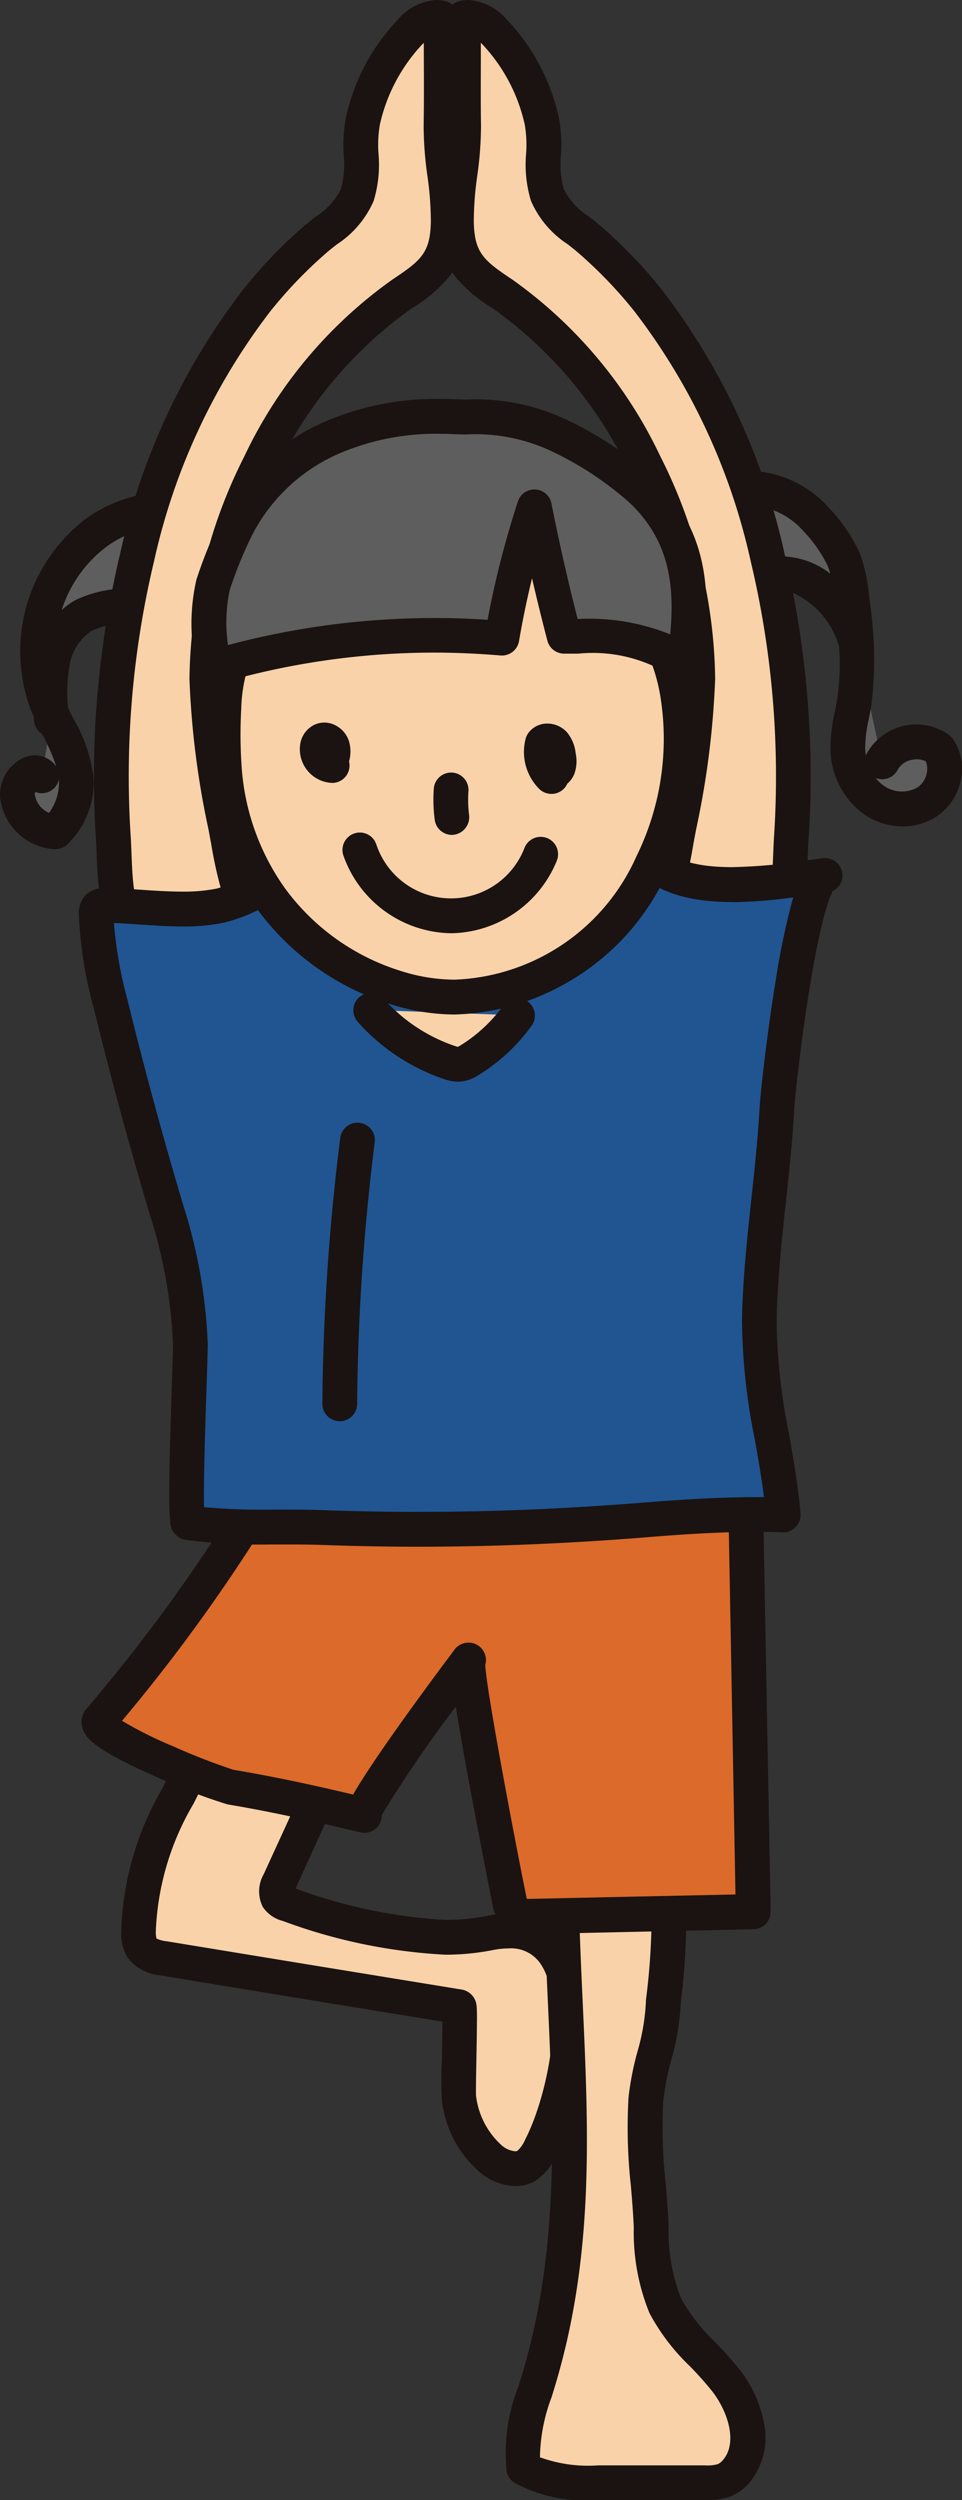
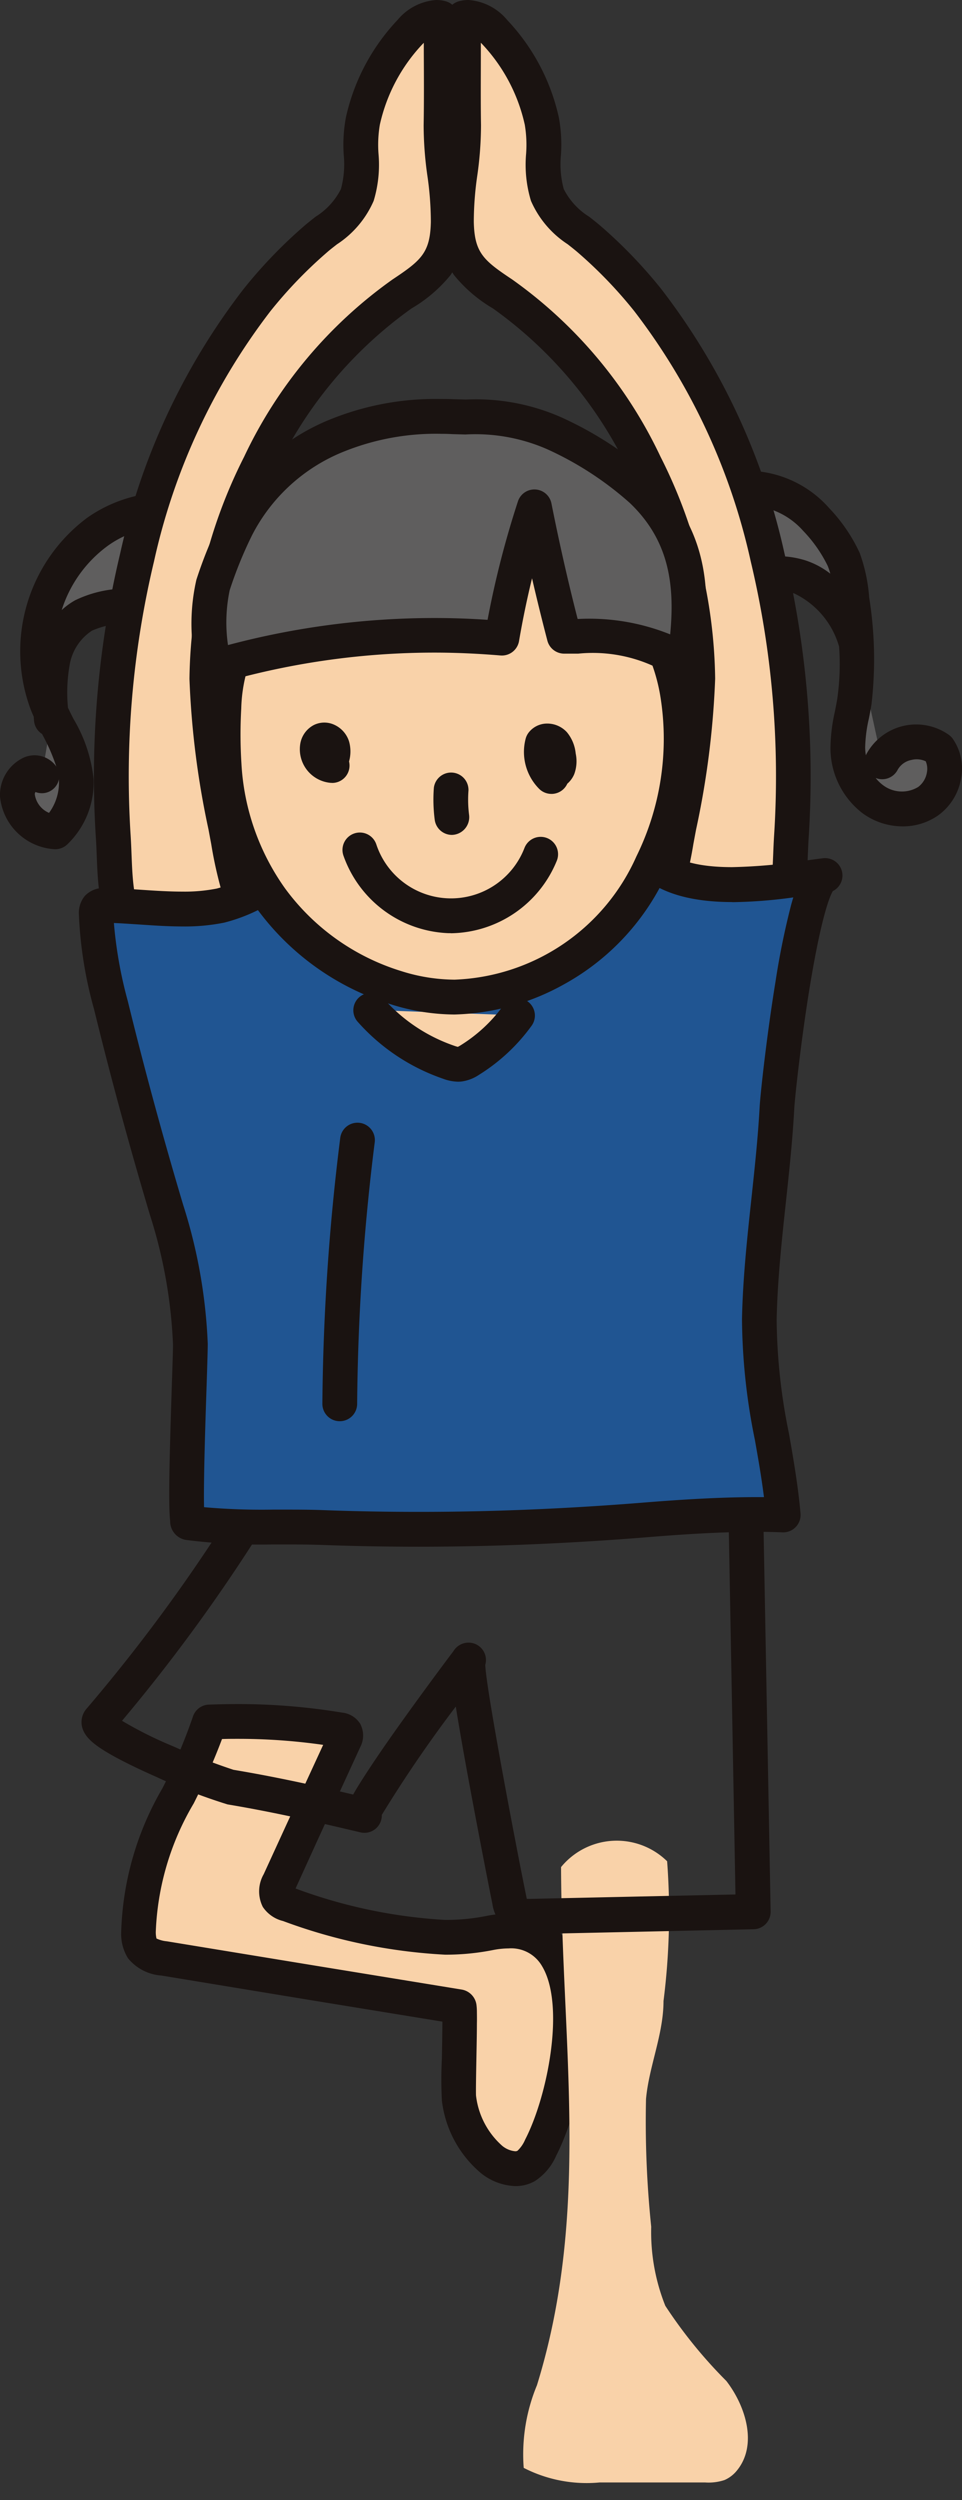
<svg xmlns="http://www.w3.org/2000/svg" width="52.807" height="137.113" viewBox="0 0 52.807 137.113">
  <rect x="0" y="0" width="52.807" height="137.113" fill="#333333" stroke="none" />
  <defs>
    <style>
      .cls-1 {
        fill: none;
      }

      .cls-2 {
        clip-path: url(#clip-path);
      }

      .cls-3 {
        fill: #5f5e5e;
      }

      .cls-4 {
        fill: #1a1311;
      }

      .cls-5 {
        fill: #f9d2a9;
      }

      .cls-6 {
        fill: #dc6a2a;
      }

      .cls-7 {
        fill: #205592;
      }

      .cls-8 {
        fill: #fff;
      }
    </style>
    <clipPath id="clip-path">
      <rect id="長方形_1640" data-name="長方形 1640" class="cls-1" width="52.807" height="137.113" />
    </clipPath>
  </defs>
  <g id="グループ_2256" data-name="グループ 2256" class="cls-2">
    <path id="パス_2146" data-name="パス 2146" class="cls-3" d="M2.056,35.566c-.5-.559-1.394.317-1.333,1.066a2.242,2.242,0,0,0,2.083,2,3.74,3.74,0,0,0,1.148-2.877,13.85,13.85,0,0,0-1.6-4.172,8.18,8.18,0,0,1,2.751-9.4c2.346-1.674,6.041-1.733,7.8.549.874,1.138.157,2.317-1.149,2.911a4.4,4.4,0,0,1-1.466.3l-3.674.315a5.56,5.56,0,0,0-2.266.521,3.754,3.754,0,0,0-1.7,2.541,11.108,11.108,0,0,0-.067,3.14" transform="translate(0.24 6.982)" />
    <path id="パス_2147" data-name="パス 2147" class="cls-4" d="M3.041,39.829H3.008A3.2,3.2,0,0,1,0,36.941a2.266,2.266,0,0,1,1.293-2.133,1.466,1.466,0,0,1,1.7.361.96.96,0,0,1,.1.133,10.364,10.364,0,0,0-.753-1.733l-.029-.059a.952.952,0,0,1-.444-.737l-.016-.212q-.081-.183-.157-.371a9.133,9.133,0,0,1,3.1-10.544,7.7,7.7,0,0,1,4.715-1.386,5.7,5.7,0,0,1,4.4,2.133,2.549,2.549,0,0,1,.505,2.186,3.428,3.428,0,0,1-2.021,2.166,5.273,5.273,0,0,1-1.778.379L8.7,27.289l-1.768.153a4.845,4.845,0,0,0-1.883.4A2.8,2.8,0,0,0,3.819,29.75a8.6,8.6,0,0,0-.087,2.321c.1.207.2.415.313.629a8.114,8.114,0,0,1,1.09,3.248,4.7,4.7,0,0,1-1.445,3.62.954.954,0,0,1-.65.261ZM1.947,36.692a.276.276,0,0,0-.039.112,1.3,1.3,0,0,0,.784,1.032,2.814,2.814,0,0,0,.544-1.784q0-.032,0-.065a.954.954,0,0,1-1.285.705ZM9.114,22.149A5.532,5.532,0,0,0,5.9,23.2a6.965,6.965,0,0,0-2.513,3.515,3.805,3.805,0,0,1,.74-.54,6.437,6.437,0,0,1,2.649-.638l1.757-.144,1.91-.164a3.72,3.72,0,0,0,1.15-.213,1.64,1.64,0,0,0,.96-.892.634.634,0,0,0-.172-.571,4.124,4.124,0,0,0-3.266-1.4Z" transform="translate(0 6.745)" />
    <path id="パス_2148" data-name="パス 2148" class="cls-3" d="M37.7,28.481a5.477,5.477,0,0,0-3.1-3.54c-1.477-.459-3.066.169-4.611.049a2.581,2.581,0,0,1-1.644-.648,2.293,2.293,0,0,1,.428-3.243,4.956,4.956,0,0,1,6.757.7,8.231,8.231,0,0,1,1.51,2.19,8.236,8.236,0,0,1,.456,2.19,20.748,20.748,0,0,1,.133,5.6,14.636,14.636,0,0,0-.36,2.555,3.58,3.58,0,0,0,1.376,2.815,2.677,2.677,0,0,0,3.039.095,2.146,2.146,0,0,0,.56-2.869,2.155,2.155,0,0,0-3.1.716" transform="translate(9.277 6.688)" />
    <path id="パス_2149" data-name="パス 2149" class="cls-4" d="M40.518,38.874a3.744,3.744,0,0,1-2.187-.709A4.508,4.508,0,0,1,36.555,34.6a9.317,9.317,0,0,1,.24-2.011c.048-.247.095-.481.133-.713a13.357,13.357,0,0,0,.1-2.861,4.639,4.639,0,0,0-2.469-2.919,5.753,5.753,0,0,0-2.313-.017,10.561,10.561,0,0,1-2.091.107,3.5,3.5,0,0,1-2.243-.924,2.761,2.761,0,0,1-.777-2.141A3.519,3.519,0,0,1,28.416,20.6a5.65,5.65,0,0,1,4.266-1.186,6.056,6.056,0,0,1,3.806,2.011,9.064,9.064,0,0,1,1.672,2.454,9.1,9.1,0,0,1,.52,2.441,21.449,21.449,0,0,1,.127,5.857c-.043.267-.093.533-.143.781a7.773,7.773,0,0,0-.205,1.6,2.982,2.982,0,0,0,.039.42q.015-.036.032-.071a3.107,3.107,0,0,1,4.532-1.046.954.954,0,0,1,.2.2,2.862,2.862,0,0,1,.468,2.154,3.151,3.151,0,0,1-1.249,2.046A3.37,3.37,0,0,1,40.518,38.874Zm-1.481-2.653a2.093,2.093,0,0,0,.412.4,1.721,1.721,0,0,0,1.923.091,1.25,1.25,0,0,0,.477-.8,1.042,1.042,0,0,0-.065-.607A1.172,1.172,0,0,0,41,35.231a1.106,1.106,0,0,0-.753.533.954.954,0,0,1-1.205.457ZM33.609,24.057a5.065,5.065,0,0,1,1.52.213,4.448,4.448,0,0,1,1.417.746,3.731,3.731,0,0,0-.141-.424,7.5,7.5,0,0,0-1.349-1.926,4.132,4.132,0,0,0-2.6-1.365,3.758,3.758,0,0,0-2.842.781,1.629,1.629,0,0,0-.571,1.137.89.89,0,0,0,.22.686,1.717,1.717,0,0,0,1.044.372,9,9,0,0,0,1.718-.1,13.378,13.378,0,0,1,1.581-.123Z" transform="translate(9.032 6.447)" />
    <path id="パス_2150" data-name="パス 2150" class="cls-5" d="M5.7,82.405a1.62,1.62,0,0,0,.208.874,1.721,1.721,0,0,0,1.2.551L23.3,86.471c.1.016-.06,4.643,0,4.993a5.227,5.227,0,0,0,1.8,3.386,1.788,1.788,0,0,0,1.891.349,2.266,2.266,0,0,0,.8-1c1.78-3.432,3.49-13.024-2.826-11.763-3.68.734-7.446-.424-11.02-1.57a.977.977,0,0,1-.584-.357,1,1,0,0,1,.1-.9l3.562-7.759a.453.453,0,0,0,.049-.387.445.445,0,0,0-.343-.173A33.9,33.9,0,0,0,9.6,70.864c-1.281,4.034-4.047,7.217-3.9,11.541" transform="translate(1.897 23.583)" />
    <path id="パス_2151" data-name="パス 2151" class="cls-4" d="M11.424,70.111h0a34.94,34.94,0,0,1,5.689.468,1.333,1.333,0,0,1,1.024.657v.011a1.361,1.361,0,0,1-.025,1.228L15.8,77.51l-1.237,2.717A28.16,28.16,0,0,0,22.78,81.95a11.423,11.423,0,0,0,2.229-.212,6.446,6.446,0,0,1,1.254-.133,3.843,3.843,0,0,1,3.466,1.881c1.9,3.127.352,9.056-.857,11.389a3.138,3.138,0,0,1-1.176,1.4,2.133,2.133,0,0,1-1.066.273,3.187,3.187,0,0,1-1.877-.7,6.132,6.132,0,0,1-2.158-4,22.784,22.784,0,0,1,0-2.285c.012-.625.027-1.457.028-2.035l-7.29-1.189L7.2,85a2.594,2.594,0,0,1-1.836-.95A2.517,2.517,0,0,1,4.99,82.67a16.577,16.577,0,0,1,2.266-7.942,29.91,29.91,0,0,0,1.67-3.92.954.954,0,0,1,.864-.666C10.335,70.124,10.882,70.111,11.424,70.111Zm4.655,2.238a33.058,33.058,0,0,0-4.653-.331c-.3,0-.6,0-.9.012a36.237,36.237,0,0,1-1.554,3.531,14.9,14.9,0,0,0-2.082,7.045,1.466,1.466,0,0,0,.04.364,1.689,1.689,0,0,0,.572.153l8.131,1.333,8.055,1.314a.984.984,0,0,1,.813.908c.008.069.013.152.016.267,0,.165.008.4,0,.7,0,.553-.016,1.265-.028,1.953-.015.792-.032,1.772-.02,1.986a4.349,4.349,0,0,0,1.436,2.753,1.318,1.318,0,0,0,.709.3.245.245,0,0,0,.133-.028,1.809,1.809,0,0,0,.42-.613c1.229-2.371,2.223-7.378.921-9.52a1.951,1.951,0,0,0-1.832-.964,4.545,4.545,0,0,0-.881.095,13.329,13.329,0,0,1-2.6.249,29.966,29.966,0,0,1-8.9-1.846,1.866,1.866,0,0,1-1.11-.774,1.894,1.894,0,0,1,.049-1.793l1.25-2.725Z" transform="translate(1.661 23.345)" />
    <path id="パス_2152" data-name="パス 2152" class="cls-5" d="M29.448,76.878a38.207,38.207,0,0,1-.2,7.649c0,1.824-.8,3.592-.96,5.369a55.848,55.848,0,0,0,.285,7.009,10.909,10.909,0,0,0,.774,4.336,25.829,25.829,0,0,0,3.35,4.122c1.085,1.406,1.712,3.518.59,4.9a1.793,1.793,0,0,1-.689.533,2.77,2.77,0,0,1-1.066.133H25.741a7.571,7.571,0,0,1-4.167-.8A9.873,9.873,0,0,1,22.3,105.6c2.953-9.541,1.361-18.678,1.324-28.42a3.952,3.952,0,0,1,5.822-.32" transform="translate(7.174 25.217)" />
-     <path id="パス_2153" data-name="パス 2153" class="cls-4" d="M26.8,75.035a5.625,5.625,0,0,1,3.479,1.333.953.953,0,0,1,.357.676,39.211,39.211,0,0,1-.2,7.782A13.548,13.548,0,0,1,29.911,88a14.678,14.678,0,0,0-.437,2.211,27.593,27.593,0,0,0,.133,4.552c.063.77.133,1.566.16,2.334a10.123,10.123,0,0,0,.681,3.962,10.041,10.041,0,0,0,1.879,2.41,20.018,20.018,0,0,1,1.366,1.542A6.709,6.709,0,0,1,35,107.894a3.872,3.872,0,0,1-.732,3.2,2.71,2.71,0,0,1-1.066.818,3.6,3.6,0,0,1-1.434.213H25.894a8.165,8.165,0,0,1-4.6-.953.953.953,0,0,1-.423-.639,9.919,9.919,0,0,1,.656-4.643l.1-.325c2.143-6.931,1.838-13.6,1.516-20.673-.111-2.425-.225-4.932-.235-7.465a.954.954,0,0,1,.236-.632A4.8,4.8,0,0,1,26.8,75.035Zm1.965,2.581a3.54,3.54,0,0,0-1.965-.673,2.789,2.789,0,0,0-1.981.865c.019,2.362.127,4.719.231,7,.331,7.241.642,14.08-1.6,21.328l-.1.331a9.688,9.688,0,0,0-.646,3.314,7.731,7.731,0,0,0,3.188.444h5.874a2.155,2.155,0,0,0,.7-.067.866.866,0,0,0,.312-.259c.762-.933.267-2.578-.6-3.714a18.311,18.311,0,0,0-1.24-1.394,11.615,11.615,0,0,1-2.214-2.9,11.715,11.715,0,0,1-.869-4.712c-.029-.728-.091-1.466-.156-2.255a28.986,28.986,0,0,1-.133-4.877,16.318,16.318,0,0,1,.487-2.5,11.714,11.714,0,0,0,.469-2.781.954.954,0,0,1,.008-.121A37.3,37.3,0,0,0,28.766,77.616Z" transform="translate(6.935 24.984)" />
-     <path id="パス_2154" data-name="パス 2154" class="cls-6" d="M16.71,61.2c-.778.052-1.569.084-2.381.088a1.26,1.26,0,0,0-.533.08,1.28,1.28,0,0,0-.493.548A93.64,93.64,0,0,1,4.119,74.7c-.628.734,6.51,3.55,7.175,3.66,2.5.417,4.877.952,7.358,1.546-.556-.133,5.323-8,5.721-8.507C24,71.4,26.43,83.708,26.61,84.565a.92.92,0,0,0,1.162.9L40,85.2l-.484-26.137c-2.453-.308-5.332.431-7.865.485a50.438,50.438,0,0,0-5.928.489c-3.124.439-5.968.958-9.008,1.162" transform="translate(1.358 19.643)" />
    <path id="パス_2155" data-name="パス 2155" class="cls-4" d="M38.452,58.277a11.826,11.826,0,0,1,1.414.083.954.954,0,0,1,.834.933l.484,26.137a.954.954,0,0,1-.933.972l-6.112.133-6.112.133H27.88a2,2,0,0,1-1.341-.425,2.1,2.1,0,0,1-.628-1.233c-.092-.435-.7-3.526-1.276-6.632-.344-1.866-.577-3.212-.733-4.188a71.336,71.336,0,0,0-4.062,5.941.954.954,0,0,1-1.176.957c-2.253-.533-4.695-1.1-7.293-1.533a31.062,31.062,0,0,1-3.934-1.52c-.976-.431-1.782-.825-2.4-1.172-.986-.556-1.437-.956-1.609-1.425a1.118,1.118,0,0,1,.2-1.124,92.89,92.89,0,0,0,9.091-12.651,2.153,2.153,0,0,1,.9-.921,2.153,2.153,0,0,1,.948-.169c.748,0,1.508-.032,2.317-.085,2.2-.148,4.292-.463,6.509-.8.788-.119,1.6-.241,2.43-.357a51.642,51.642,0,0,1,6.041-.5c.945-.02,1.941-.141,3-.267A30.338,30.338,0,0,1,38.452,58.277Zm.357,1.913h-.357a28.954,28.954,0,0,0-3.36.277,31.293,31.293,0,0,1-3.186.283,49.738,49.738,0,0,0-5.816.48c-.818.115-1.628.237-2.41.355-2.257.34-4.387.666-6.665.814-.849.057-1.648.087-2.439.091h-.115c-.035.051-.077.121-.1.161A94.83,94.83,0,0,1,5.58,74.97a21.64,21.64,0,0,0,2.809,1.4,34.525,34.525,0,0,0,3.31,1.288c2.33.389,4.524.874,6.57,1.357.133-.244.307-.525.519-.858.443-.694,1.066-1.62,1.866-2.746,1.313-1.85,2.729-3.748,3.115-4.255a.969.969,0,0,1,.834-.473.954.954,0,0,1,.916,1.221c.057,1.448,1.866,10.842,2.254,12.7a.737.737,0,0,0,.031.133h.176l6.113-.133,5.161-.109Z" transform="translate(1.118 19.404)" />
    <path id="パス_2156" data-name="パス 2156" class="cls-5" d="M12.573,16.221a25.217,25.217,0,0,1,3.207-3.332c.85-.734,1.906-1.333,2.3-2.435.463-1.286.009-2.733.3-4.052A10.3,10.3,0,0,1,20.98,1.516a1.9,1.9,0,0,1,1.7-.772c0,1.966.031,3.936,0,5.9-.032,1.784.433,3.511.4,5.3-.045,2.133-.81,2.79-2.533,3.936C14.057,20.2,9.77,29.449,9.835,36.97A51.619,51.619,0,0,0,11,45.883a21.834,21.834,0,0,0,.892,3.583,4.981,4.981,0,0,1,.267,3.523.58.58,0,0,1-.2.293.64.64,0,0,1-.361.067,9.743,9.743,0,0,1-4.705-1.3c-2.307-1.333-2.051-4.11-2.2-6.42-.618-9.609,1.488-21.439,7.883-29.413" transform="translate(1.527 0.245)" />
    <path id="パス_2157" data-name="パス 2157" class="cls-4" d="M22.655,0a2,2,0,0,1,.508.065.954.954,0,0,1,.712.924V2.95c0,1.3.013,2.635-.011,3.958a17.941,17.941,0,0,0,.191,2.5,19.486,19.486,0,0,1,.205,2.8,4.841,4.841,0,0,1-.817,2.877A7.915,7.915,0,0,1,21.3,16.917a23.048,23.048,0,0,0-7.49,8.972,25.726,25.726,0,0,0-2.8,11.314,45.916,45.916,0,0,0,1.013,7.935q.076.4.152.813a21.061,21.061,0,0,0,.85,3.431,5.924,5.924,0,0,1,.256,4.2,1.392,1.392,0,0,1-1.4.966h-.068a10.654,10.654,0,0,1-5.163-1.422c-2.441-1.4-2.546-4.071-2.63-6.218-.013-.337-.025-.654-.047-.965A52.725,52.725,0,0,1,5.312,30.334a36.657,36.657,0,0,1,6.755-14.465A26.274,26.274,0,0,1,15.4,12.4c.209-.18.425-.349.633-.513a3.818,3.818,0,0,0,1.394-1.522A5.236,5.236,0,0,0,17.58,8.5,8.151,8.151,0,0,1,17.7,6.434a11.33,11.33,0,0,1,2.835-5.34A3.032,3.032,0,0,1,22.655,0ZM11.591,52.632a4.6,4.6,0,0,0-.351-2.6,22.636,22.636,0,0,1-.933-3.732q-.075-.4-.151-.81A47.347,47.347,0,0,1,9.111,37.23a27.658,27.658,0,0,1,3-12.177,24.972,24.972,0,0,1,8.144-9.724c1.572-1.046,2.071-1.458,2.107-3.162a17.773,17.773,0,0,0-.191-2.533,19.655,19.655,0,0,1-.205-2.766c.023-1.3.016-2.629.009-3.914V2.347l-.067.068a9.4,9.4,0,0,0-2.347,4.429,6.638,6.638,0,0,0-.072,1.6,6.823,6.823,0,0,1-.267,2.573A5.421,5.421,0,0,1,17.207,13.4c-.2.157-.389.3-.564.456a24.364,24.364,0,0,0-3.088,3.211A34.781,34.781,0,0,0,7.166,30.784,50.786,50.786,0,0,0,5.882,45.818c.021.335.036.678.048,1.013.076,1.933.148,3.758,1.68,4.643a8.747,8.747,0,0,0,3.986,1.16Z" transform="translate(1.289 0)" />
    <path id="パス_2158" data-name="パス 2158" class="cls-5" d="M29.3,16.221a25.217,25.217,0,0,0-3.207-3.332c-.85-.734-1.906-1.333-2.3-2.435-.463-1.286-.009-2.733-.3-4.052a10.3,10.3,0,0,0-2.593-4.885,1.9,1.9,0,0,0-1.7-.772c0,1.966-.031,3.936,0,5.9.032,1.784-.433,3.511-.4,5.3.045,2.133.81,2.79,2.533,3.936C27.818,20.2,32.1,29.449,32.039,36.97a51.619,51.619,0,0,1-1.181,8.914,21.834,21.834,0,0,1-.892,3.583A4.981,4.981,0,0,0,29.7,52.99a.58.58,0,0,0,.2.293.64.64,0,0,0,.361.067,9.743,9.743,0,0,0,4.705-1.3c2.307-1.333,2.051-4.11,2.2-6.42.621-9.609-1.485-21.439-7.881-29.413" transform="translate(6.257 0.245)" />
    <path id="パス_2159" data-name="パス 2159" class="cls-4" d="M19.693,0a3.031,3.031,0,0,1,2.122,1.093,11.33,11.33,0,0,1,2.838,5.341A8.151,8.151,0,0,1,24.77,8.5a5.237,5.237,0,0,0,.153,1.866,3.818,3.818,0,0,0,1.4,1.522c.209.164.424.333.634.513a26.27,26.27,0,0,1,3.332,3.466,36.657,36.657,0,0,1,6.747,14.465,52.723,52.723,0,0,1,1.333,15.606c-.02.311-.033.629-.047.965-.085,2.142-.191,4.807-2.63,6.218a10.664,10.664,0,0,1-5.169,1.424h-.067a1.394,1.394,0,0,1-1.4-.965,5.922,5.922,0,0,1,.255-4.2,21.062,21.062,0,0,0,.85-3.432l.152-.812a45.916,45.916,0,0,0,1.013-7.935,25.726,25.726,0,0,0-2.8-11.314,23.048,23.048,0,0,0-7.489-8.971A7.915,7.915,0,0,1,18.9,15.087a4.841,4.841,0,0,1-.817-2.875,19.489,19.489,0,0,1,.205-2.8,17.94,17.94,0,0,0,.191-2.5c-.023-1.322-.016-2.666-.011-3.958V.994a.954.954,0,0,1,.713-.928A2,2,0,0,1,19.693,0ZM30.756,52.632a8.75,8.75,0,0,0,3.986-1.16c1.53-.885,1.6-2.71,1.68-4.643.013-.333.027-.678.049-1.013a50.786,50.786,0,0,0-1.284-15.033,34.783,34.783,0,0,0-6.394-13.722,24.361,24.361,0,0,0-3.09-3.21c-.176-.152-.365-.3-.565-.457a5.421,5.421,0,0,1-2.014-2.379,6.824,6.824,0,0,1-.267-2.573,6.639,6.639,0,0,0-.072-1.6,9.4,9.4,0,0,0-2.347-4.431l-.065-.067v.608c0,1.285-.013,2.614.009,3.914a19.656,19.656,0,0,1-.205,2.766,17.775,17.775,0,0,0-.191,2.533c.036,1.7.533,2.115,2.107,3.162a24.972,24.972,0,0,1,8.142,9.72,27.658,27.658,0,0,1,3,12.177,47.346,47.346,0,0,1-1.046,8.264q-.076.4-.151.809A22.639,22.639,0,0,1,31.1,50.03a4.6,4.6,0,0,0-.349,2.6Z" transform="translate(6.022)" />
    <path id="パス_2160" data-name="パス 2160" class="cls-7" d="M5.806,38.2c-.452-.029-.894-.052-1.318-.059a.553.553,0,0,0-.431.116.541.541,0,0,0-.092.375,22.071,22.071,0,0,0,.8,4.988q1.394,5.644,3.062,11.225A28.126,28.126,0,0,1,9.133,62.2c.017.849-.4,9.757-.1,9.8a68.447,68.447,0,0,0,7.425.267q4.265.153,8.538.056,4.547-.1,9.079-.475a65.3,65.3,0,0,1,7.6-.267c-.315-3.646-1.386-7.015-1.313-10.718.077-3.883.756-7.722.966-11.6.071-1.293,1.353-12.593,2.637-12.754-2.759.336-8.931,1.592-10.283-1.925.1.267-2.642,1.955-3.014,2.133a8.963,8.963,0,0,1-3.67.81l-7.721.123a3.68,3.68,0,0,1-1.366-.151c-1.17-.448-1.3-1.256-2.629-1.1-1.614.2-2.945,1.416-4.5,1.749a19.136,19.136,0,0,1-4.976.044" transform="translate(1.319 11.516)" />
-     <path id="パス_2161" data-name="パス 2161" class="cls-4" d="M33.921,33.868a.954.954,0,0,1,.89.612h0c.469,1.214,1.877,1.8,4.3,1.8a30.209,30.209,0,0,0,4.051-.364c.331-.045.644-.089.924-.123a.954.954,0,0,1,.549,1.8c-.159.267-.666,1.432-1.36,5.845-.432,2.774-.728,5.54-.758,6.11-.093,1.721-.28,3.45-.46,5.123-.228,2.113-.463,4.3-.505,6.44a32.076,32.076,0,0,0,.678,6.244c.247,1.412.5,2.871.632,4.373a.954.954,0,0,1-.989,1.034c-.455-.019-.942-.028-1.45-.028-2.075,0-4.317.159-6.038.3-3.1.249-6.173.409-9.134.477-1.109.025-2.233.039-3.342.039-1.744,0-3.51-.032-5.252-.095-.737-.027-1.466-.029-2.147-.029h-.629a32.6,32.6,0,0,1-4.748-.247,1.037,1.037,0,0,1-.874-1.046c-.019-.16-.032-.373-.04-.653-.013-.461-.013-1.1,0-1.95.024-1.525.087-3.376.133-4.864.036-1.066.067-2,.063-2.213a26.885,26.885,0,0,0-1.266-7.1c-1.109-3.711-2.142-7.5-3.066-11.276a22.721,22.721,0,0,1-.834-5.205,1.458,1.458,0,0,1,.333-1.02h0a1.418,1.418,0,0,1,1.09-.429h.064c.388,0,.821.025,1.364.06l.579.039c.748.051,1.521.1,2.254.1a9.052,9.052,0,0,0,1.882-.167,7.83,7.83,0,0,0,1.832-.749A8.194,8.194,0,0,1,15.406,35.7a3.67,3.67,0,0,1,.439-.028,2.861,2.861,0,0,1,1.866.714,2.992,2.992,0,0,0,.774.464,2.29,2.29,0,0,0,.757.091h.373l7.6-.121a7.986,7.986,0,0,0,3.27-.716,22.918,22.918,0,0,0,2.571-1.7.954.954,0,0,1,.857-.533Zm5.2,4.327c-2.565,0-4.377-.629-5.412-1.874-.183.133-.38.259-.584.4-.666.445-1.526.97-1.8,1.1a9.927,9.927,0,0,1-4.07.905l-7.6.121h-.4a3.964,3.964,0,0,1-1.441-.217,4.781,4.781,0,0,1-1.237-.721c-.351-.267-.453-.332-.725-.332a1.759,1.759,0,0,0-.209.013,6.68,6.68,0,0,0-2.119.81,9.356,9.356,0,0,1-2.3.924,10.9,10.9,0,0,1-2.281.209c-.8,0-1.6-.055-2.383-.108l-.579-.037c-.3-.02-.571-.035-.81-.044a23.608,23.608,0,0,0,.764,4.285c.917,3.743,1.941,7.5,3.042,11.184a28.729,28.729,0,0,1,1.346,7.606c0,.253-.019.968-.063,2.314-.056,1.661-.175,5.2-.14,6.649a36.082,36.082,0,0,0,3.76.133h.632c.7,0,1.448,0,2.217.031,1.718.063,3.466.093,5.183.093,1.094,0,2.2-.013,3.3-.037,2.925-.067,5.961-.225,9.024-.472,1.757-.141,4.048-.3,6.192-.3h.427c-.133-1.066-.317-2.118-.5-3.147a34.019,34.019,0,0,1-.706-6.61c.044-2.225.284-4.452.516-6.606.177-1.648.361-3.352.452-5.023.037-.692.381-3.874.874-6.9a42.442,42.442,0,0,1,.85-4.172q.061-.224.124-.432a26.547,26.547,0,0,1-3.354.261Z" transform="translate(1.081 11.277)" />
+     <path id="パス_2161" data-name="パス 2161" class="cls-4" d="M33.921,33.868a.954.954,0,0,1,.89.612h0c.469,1.214,1.877,1.8,4.3,1.8a30.209,30.209,0,0,0,4.051-.364c.331-.045.644-.089.924-.123a.954.954,0,0,1,.549,1.8c-.159.267-.666,1.432-1.36,5.845-.432,2.774-.728,5.54-.758,6.11-.093,1.721-.28,3.45-.46,5.123-.228,2.113-.463,4.3-.505,6.44a32.076,32.076,0,0,0,.678,6.244c.247,1.412.5,2.871.632,4.373a.954.954,0,0,1-.989,1.034c-.455-.019-.942-.028-1.45-.028-2.075,0-4.317.159-6.038.3-3.1.249-6.173.409-9.134.477-1.109.025-2.233.039-3.342.039-1.744,0-3.51-.032-5.252-.095-.737-.027-1.466-.029-2.147-.029h-.629a32.6,32.6,0,0,1-4.748-.247,1.037,1.037,0,0,1-.874-1.046c-.019-.16-.032-.373-.04-.653-.013-.461-.013-1.1,0-1.95.024-1.525.087-3.376.133-4.864.036-1.066.067-2,.063-2.213a26.885,26.885,0,0,0-1.266-7.1c-1.109-3.711-2.142-7.5-3.066-11.276a22.721,22.721,0,0,1-.834-5.205,1.458,1.458,0,0,1,.333-1.02a1.418,1.418,0,0,1,1.09-.429h.064c.388,0,.821.025,1.364.06l.579.039c.748.051,1.521.1,2.254.1a9.052,9.052,0,0,0,1.882-.167,7.83,7.83,0,0,0,1.832-.749A8.194,8.194,0,0,1,15.406,35.7a3.67,3.67,0,0,1,.439-.028,2.861,2.861,0,0,1,1.866.714,2.992,2.992,0,0,0,.774.464,2.29,2.29,0,0,0,.757.091h.373l7.6-.121a7.986,7.986,0,0,0,3.27-.716,22.918,22.918,0,0,0,2.571-1.7.954.954,0,0,1,.857-.533Zm5.2,4.327c-2.565,0-4.377-.629-5.412-1.874-.183.133-.38.259-.584.4-.666.445-1.526.97-1.8,1.1a9.927,9.927,0,0,1-4.07.905l-7.6.121h-.4a3.964,3.964,0,0,1-1.441-.217,4.781,4.781,0,0,1-1.237-.721c-.351-.267-.453-.332-.725-.332a1.759,1.759,0,0,0-.209.013,6.68,6.68,0,0,0-2.119.81,9.356,9.356,0,0,1-2.3.924,10.9,10.9,0,0,1-2.281.209c-.8,0-1.6-.055-2.383-.108l-.579-.037c-.3-.02-.571-.035-.81-.044a23.608,23.608,0,0,0,.764,4.285c.917,3.743,1.941,7.5,3.042,11.184a28.729,28.729,0,0,1,1.346,7.606c0,.253-.019.968-.063,2.314-.056,1.661-.175,5.2-.14,6.649a36.082,36.082,0,0,0,3.76.133h.632c.7,0,1.448,0,2.217.031,1.718.063,3.466.093,5.183.093,1.094,0,2.2-.013,3.3-.037,2.925-.067,5.961-.225,9.024-.472,1.757-.141,4.048-.3,6.192-.3h.427c-.133-1.066-.317-2.118-.5-3.147a34.019,34.019,0,0,1-.706-6.61c.044-2.225.284-4.452.516-6.606.177-1.648.361-3.352.452-5.023.037-.692.381-3.874.874-6.9a42.442,42.442,0,0,1,.85-4.172q.061-.224.124-.432a26.547,26.547,0,0,1-3.354.261Z" transform="translate(1.081 11.277)" />
    <path id="パス_2162" data-name="パス 2162" class="cls-5" d="M15.25,41.552a10.157,10.157,0,0,0,4.3,2.871,1.082,1.082,0,0,0,1.157-.121,9.175,9.175,0,0,0,2.63-2.453" transform="translate(5.078 13.836)" />
    <path id="パス_2163" data-name="パス 2163" class="cls-4" d="M20.3,45.721a2.493,2.493,0,0,1-.828-.164,11.073,11.073,0,0,1-4.7-3.142.954.954,0,0,1,1.43-1.262,9.166,9.166,0,0,0,3.894,2.6,1.529,1.529,0,0,0,.191.057,1.507,1.507,0,0,0,.157-.088,8.264,8.264,0,0,0,2.355-2.2.954.954,0,0,1,1.55,1.112,10.189,10.189,0,0,1-2.9,2.709,2.266,2.266,0,0,1-.914.361A1.8,1.8,0,0,1,20.3,45.721Z" transform="translate(4.845 13.603)" />
    <path id="パス_2164" data-name="パス 2164" class="cls-5" d="M9.228,31.579a9.281,9.281,0,0,1,.921-3.774,12.13,12.13,0,0,1,10.276-6.152c2.945.012,6,.056,8.656,1.684,5.865,3.6,6.412,11.042,3.655,16.823a12.207,12.207,0,0,1-5.231,5.732,10.78,10.78,0,0,1-8.827,1.053,13.418,13.418,0,0,1-6.869-4.9,13.9,13.9,0,0,1-2.567-7.363,26.119,26.119,0,0,1-.015-3.1" transform="translate(3.06 7.21)" />
    <path id="パス_2165" data-name="パス 2165" class="cls-4" d="M20.623,20.942h.044c2.915.012,6.218.025,9.151,1.825a11.73,11.73,0,0,1,5.5,8.25,16.508,16.508,0,0,1-1.486,9.8,13.184,13.184,0,0,1-5.658,6.173,13.009,13.009,0,0,1-6.048,1.676,11.73,11.73,0,0,1-3.494-.56,14.359,14.359,0,0,1-7.359-5.251,14.929,14.929,0,0,1-2.747-7.871,27.016,27.016,0,0,1-.013-3.222A10.011,10.011,0,0,1,9.55,27.592a13.082,13.082,0,0,1,11.073-6.65Zm1.506,25.813a11.382,11.382,0,0,0,9.984-6.762,14.587,14.587,0,0,0,1.333-8.656,9.864,9.864,0,0,0-4.621-6.945c-2.477-1.52-5.5-1.532-8.162-1.542h-.036a11.184,11.184,0,0,0-9.4,5.654,8.319,8.319,0,0,0-.806,3.379,25.232,25.232,0,0,0,.009,3,13,13,0,0,0,2.387,6.855A12.439,12.439,0,0,0,19.2,46.284a9.856,9.856,0,0,0,2.933.471Z" transform="translate(2.822 6.973)" />
    <path id="パス_2166" data-name="パス 2166" class="cls-5" d="M13.873,31.847a.9.9,0,0,1-.808-.993.491.491,0,0,1,.236-.375.464.464,0,0,1,.591.328,1.348,1.348,0,0,1-.063.754l-.416.024" transform="translate(4.349 10.141)" />
    <path id="パス_2167" data-name="パス 2167" class="cls-4" d="M14.112,33.037h-.048a1.851,1.851,0,0,1-1.7-2.091,1.422,1.422,0,0,1,.756-1.084,1.3,1.3,0,0,1,1.1-.021,1.5,1.5,0,0,1,.829.921,2.021,2.021,0,0,1,0,1.1.954.954,0,0,1-.926,1.178Z" transform="translate(4.111 9.899)" />
    <path id="パス_2168" data-name="パス 2168" class="cls-5" d="M22.85,32.436a1.917,1.917,0,0,1-.5-1.834.436.436,0,0,1,.637.04,1.273,1.273,0,0,1,.247.676,1.158,1.158,0,0,1-.017.623.4.4,0,0,1-.505.245" transform="translate(7.422 10.15)" />
    <path id="パス_2169" data-name="パス 2169" class="cls-4" d="M23.088,33.627a.95.95,0,0,1-.666-.267,2.871,2.871,0,0,1-.75-2.766.953.953,0,0,1,.165-.332,1.281,1.281,0,0,1,.97-.492,1.466,1.466,0,0,1,1.129.475,2.15,2.15,0,0,1,.481,1.164h0a2.041,2.041,0,0,1-.08,1.136,1.408,1.408,0,0,1-.38.523.954.954,0,0,1-.869.56Z" transform="translate(7.184 9.913)" />
    <path id="パス_2170" data-name="パス 2170" class="cls-5" d="M18.586,32.466a7.613,7.613,0,0,0,.041,1.558" transform="translate(6.181 10.81)" />
    <path id="パス_2171" data-name="パス 2171" class="cls-4" d="M18.865,35.217a.954.954,0,0,1-.945-.832,8.571,8.571,0,0,1-.047-1.754.954.954,0,0,1,1.9.147,6.664,6.664,0,0,0,.036,1.362.975.975,0,0,1-.946,1.077Z" transform="translate(5.943 10.572)" />
    <path id="パス_2172" data-name="パス 2172" class="cls-5" d="M14.817,34.965a5.276,5.276,0,0,0,9.931.237" transform="translate(4.934 11.642)" />
    <path id="パス_2173" data-name="パス 2173" class="cls-4" d="M20.05,39.773h-.133a6.369,6.369,0,0,1-5.765-4.266.953.953,0,1,1,1.81-.6,4.321,4.321,0,0,0,8.131.195.954.954,0,0,1,1.781.685,6.372,6.372,0,0,1-5.826,3.991Z" transform="translate(4.696 11.405)" />
    <path id="パス_2174" data-name="パス 2174" class="cls-3" d="M15.545,29.492a43.028,43.028,0,0,1,9.14-.184A50.605,50.605,0,0,1,26.47,22.1q.712,3.576,1.636,7.107c2.3-.033,4.809,0,6.574,1.478.563-3.6.481-6.814-2.3-9.485a18.836,18.836,0,0,0-4.777-3.12,12.315,12.315,0,0,0-5.606-.933,15.045,15.045,0,0,0-6.245.992,10.726,10.726,0,0,0-5.64,5.092,23.525,23.525,0,0,0-1.282,3.152,11.408,11.408,0,0,0-.073,4.055.416.416,0,0,0,.151.348.423.423,0,0,0,.32,0,42.921,42.921,0,0,1,6.321-1.29" transform="translate(2.866 5.699)" />
    <path id="パス_2175" data-name="パス 2175" class="cls-4" d="M9.272,32.005a1.19,1.19,0,0,1-.6-.159,1.294,1.294,0,0,1-.63-1.1c-.011-.117-.021-.244-.033-.373a10.833,10.833,0,0,1,.148-4.046,24.612,24.612,0,0,1,1.333-3.284,11.619,11.619,0,0,1,6.132-5.554,15.376,15.376,0,0,1,5.928-1.074c.232,0,.472,0,.71.012l.7.019a11.6,11.6,0,0,1,5.3,1.008,19.947,19.947,0,0,1,5.015,3.287c3.207,3.079,3.138,6.779,2.583,10.32a.954.954,0,0,1-1.553.585,8.034,8.034,0,0,0-5.187-1.264h-.762a.953.953,0,0,1-.933-.712q-.444-1.7-.842-3.42-.418,1.712-.714,3.443a.954.954,0,0,1-1.022.789c-1.2-.1-2.417-.157-3.623-.157a42.138,42.138,0,0,0-11.49,1.6A1.652,1.652,0,0,1,9.272,32.005Zm12.286-13.68a13.514,13.514,0,0,0-5.2.933,9.719,9.719,0,0,0-5.144,4.625,22.4,22.4,0,0,0-1.23,3.022,8.614,8.614,0,0,0-.093,3.007,44.064,44.064,0,0,1,11.33-1.484c.97,0,1.949.032,2.919.1a51.729,51.729,0,0,1,1.665-6.492.953.953,0,0,1,1.842.111c.421,2.115.9,4.243,1.437,6.333h.04a11.875,11.875,0,0,1,5.04.846c.276-2.841-.119-5.2-2.207-7.2a17.947,17.947,0,0,0-4.541-2.954,9.82,9.82,0,0,0-4.495-.809l-.718-.02c-.217-.013-.435-.017-.646-.017Z" transform="translate(2.624 5.466)" />
    <path id="パス_2176" data-name="パス 2176" class="cls-8" d="M14.965,46.907a122.611,122.611,0,0,0-.973,14.464" transform="translate(4.659 15.619)" />
    <path id="パス_2177" data-name="パス 2177" class="cls-4" d="M14.23,62.571h-.008a.953.953,0,0,1-.946-.961,123.993,123.993,0,0,1,.981-14.576.954.954,0,1,1,1.893.24,122.075,122.075,0,0,0-.965,14.352.954.954,0,0,1-.954.945Z" transform="translate(4.42 15.373)" />
  </g>
</svg>